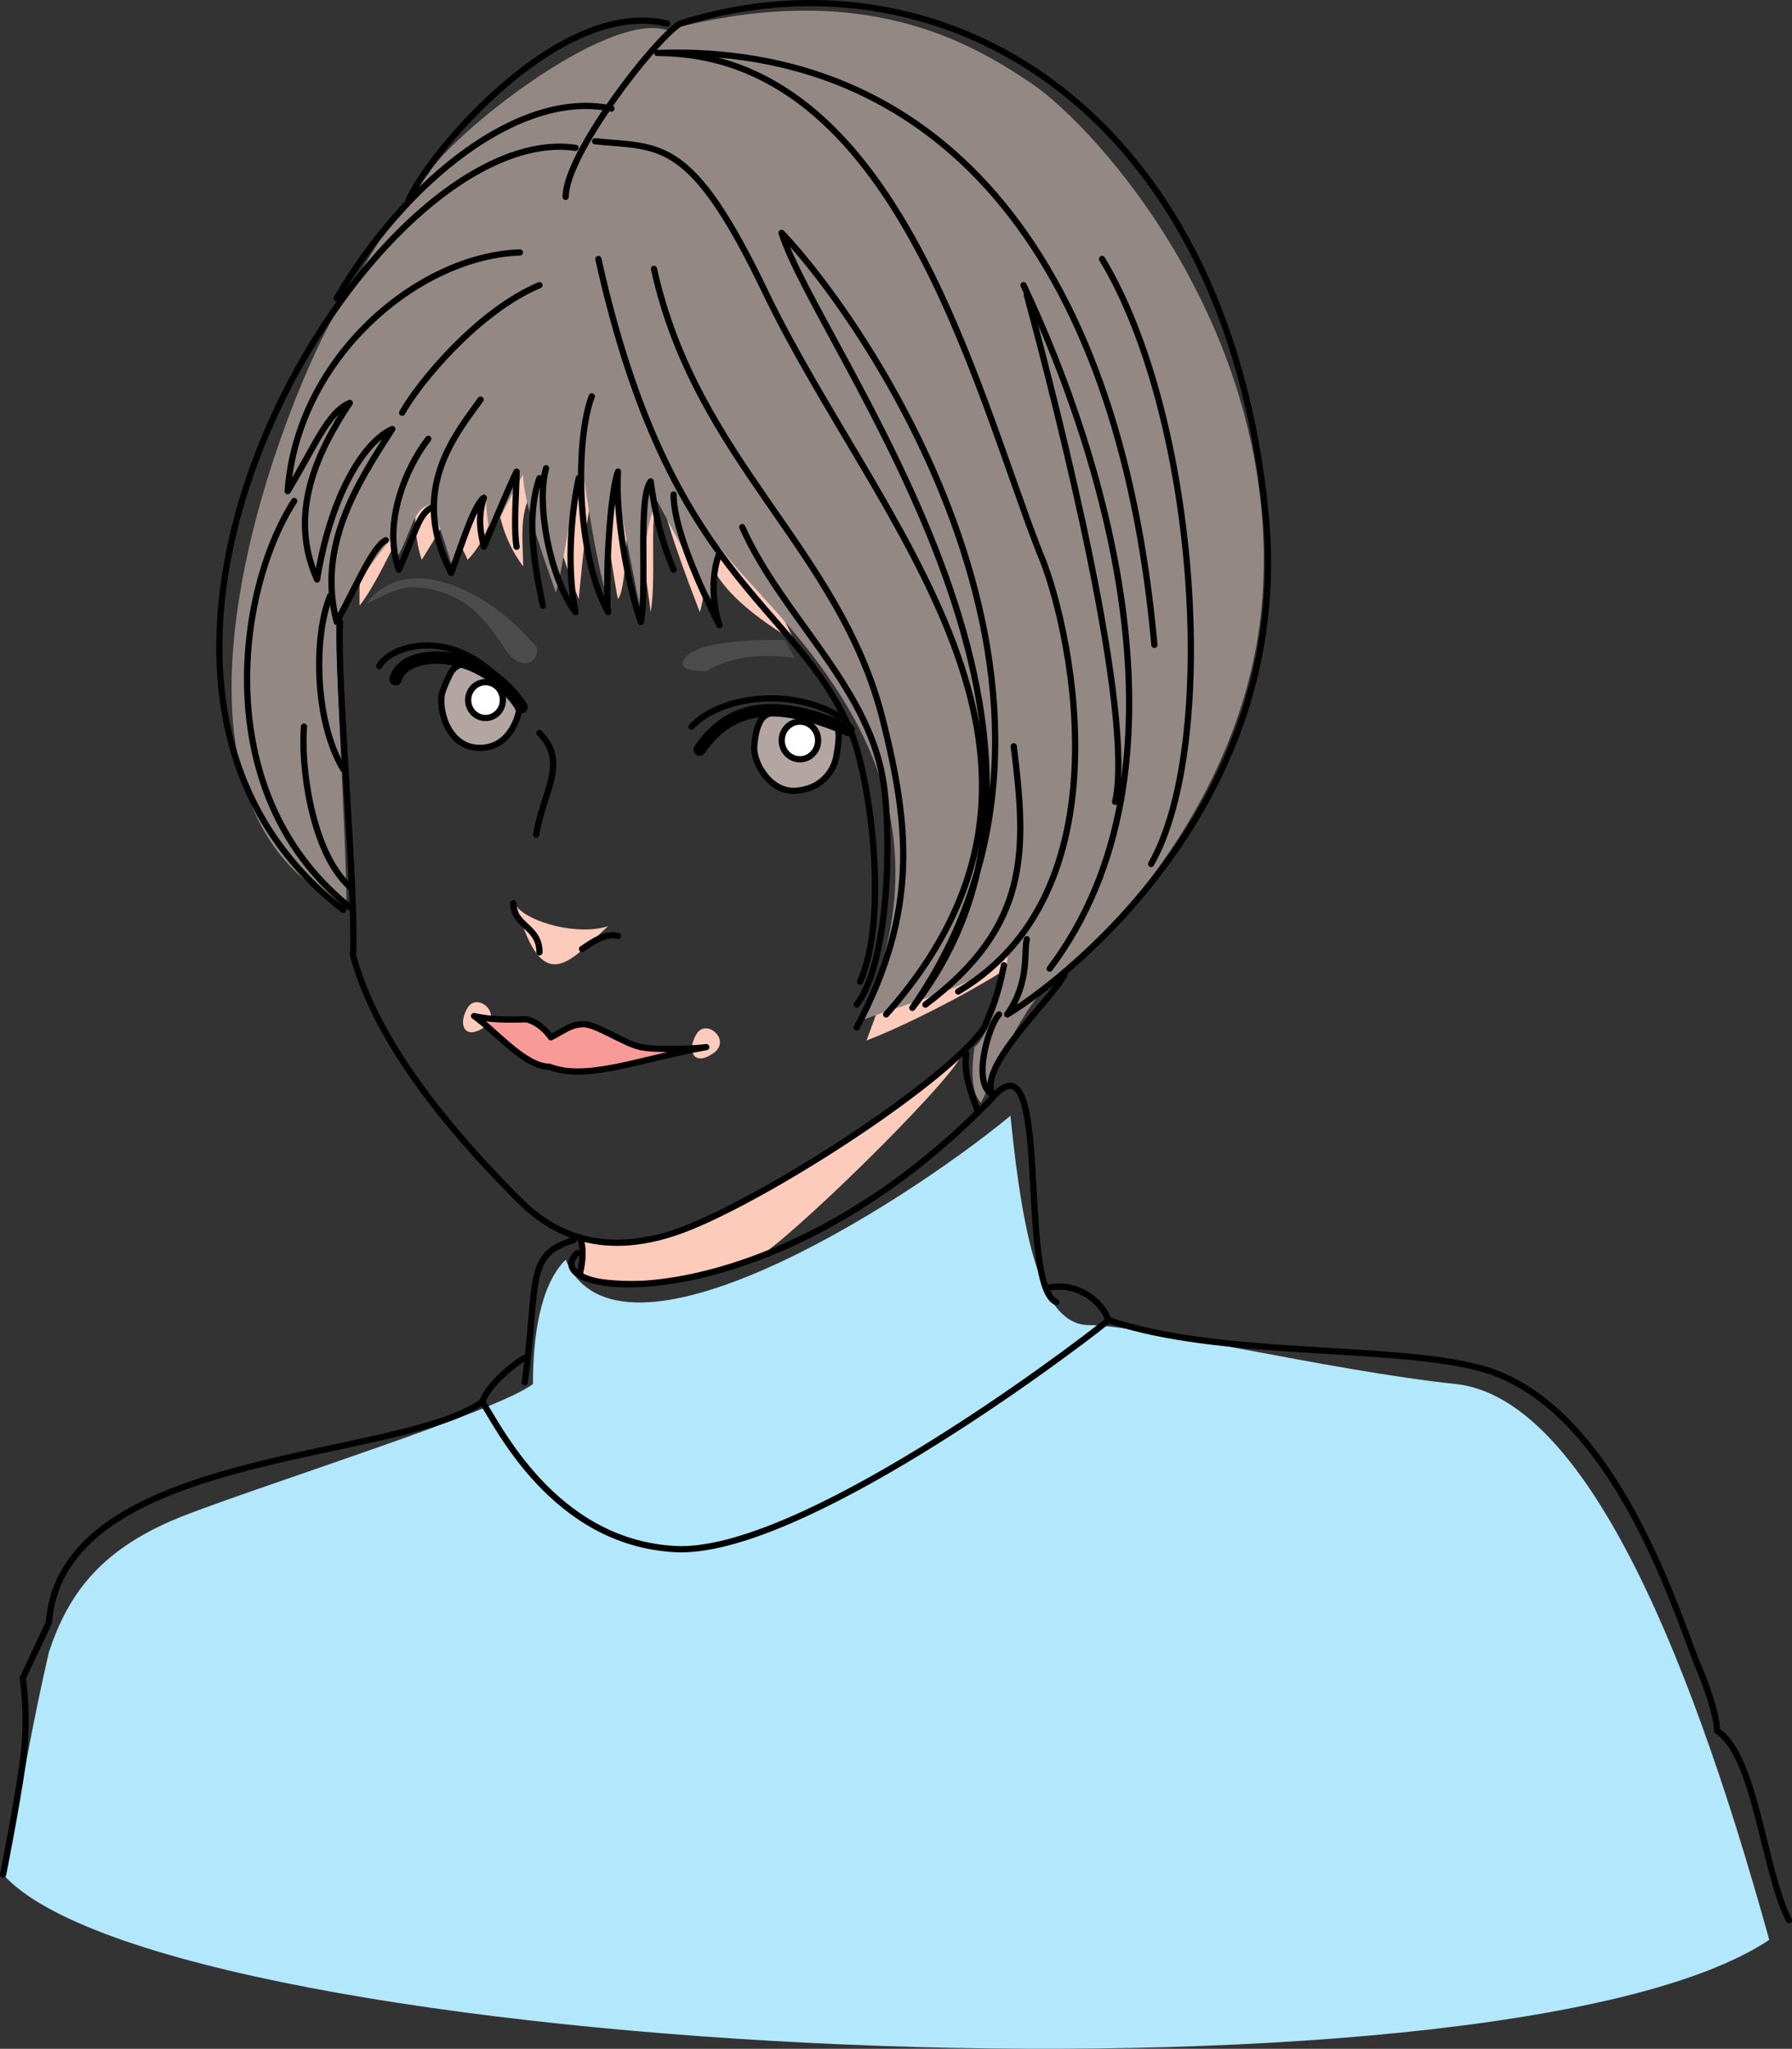
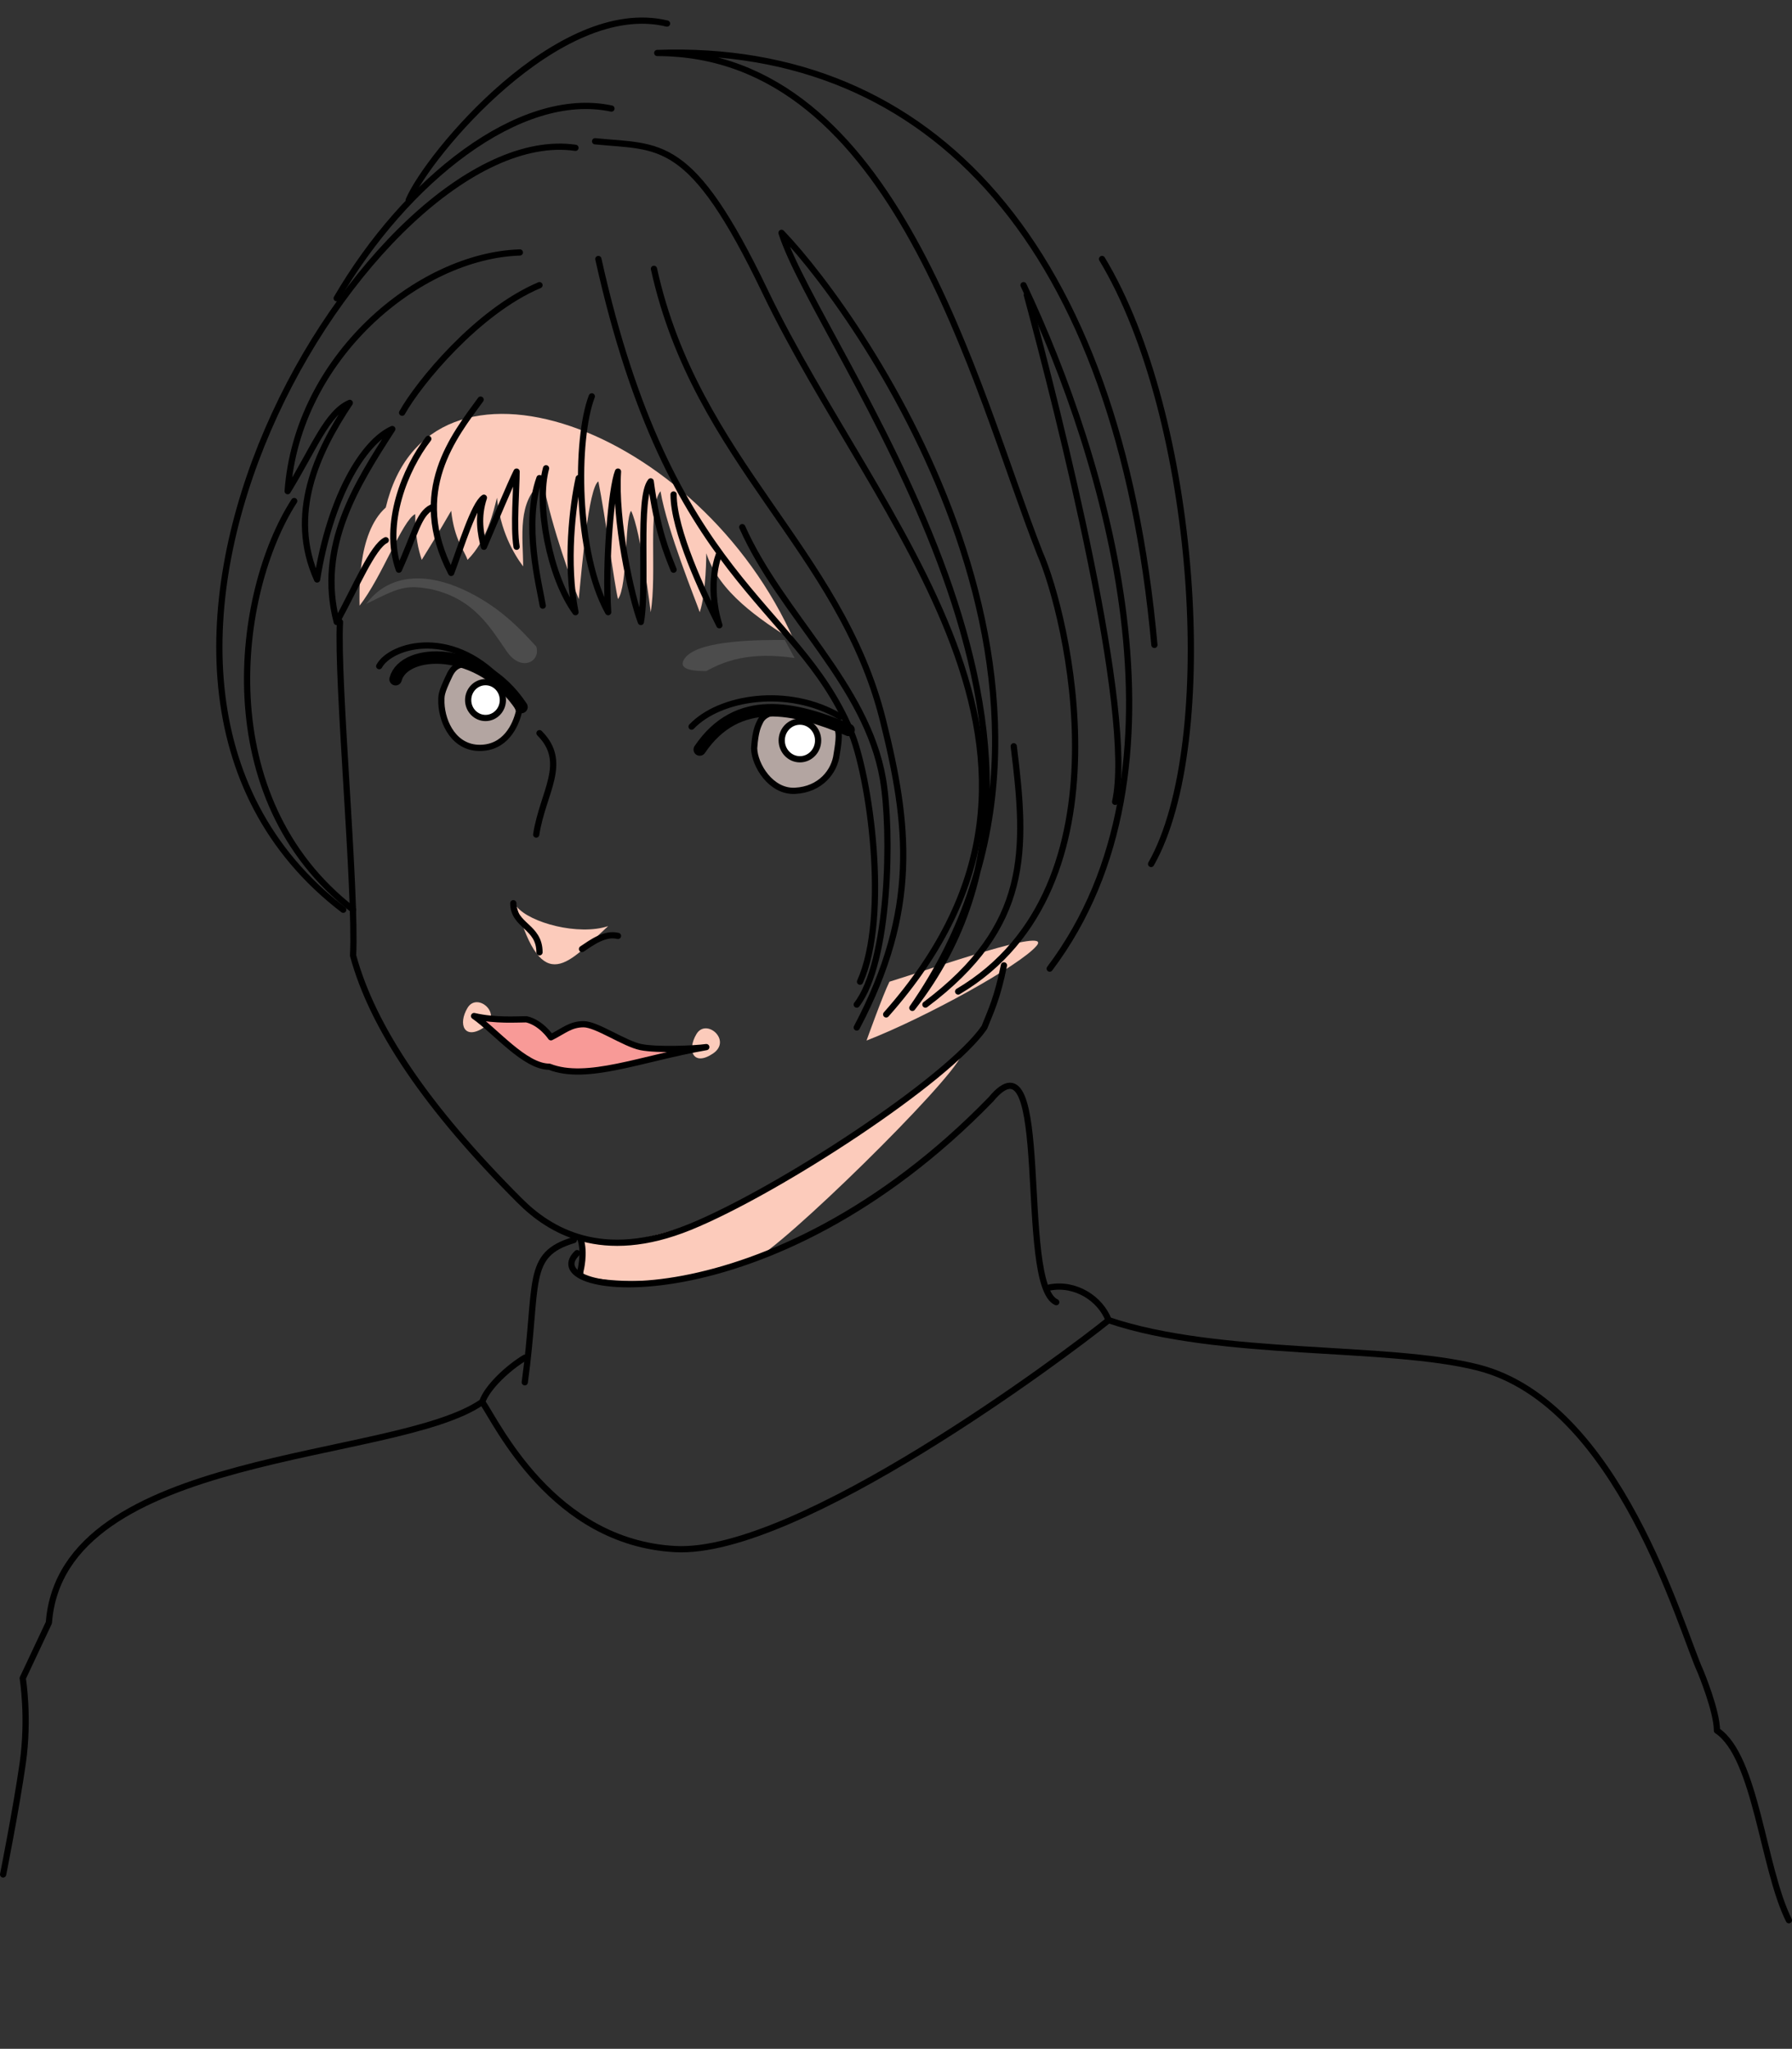
<svg xmlns="http://www.w3.org/2000/svg" width="287.813" height="329.11">
  <rect width="100%" height="100%" fill="#333333" stroke="none" />
-   <path fill="#b3e7fb" d="M90.848 202.347c-4.2 4.203-5.25 12.609-5.25 19.964-5.254 4.2-42.024 15.758-55.684 21.012-13.656 5.25-18.91 12.606-22.062 22.063C2.598 288.495 2.598 295.85.5 301.104c26.262 29.418 239.535 39.922 283.66 10.508-13.656-49.379-30.469-87.203-50.43-89.3-19.96-2.106-50.628-9.458-58.832-9.458-7.355 0-10.507-12.609-12.609-33.62-17.86 14.71-63.035 43.077-71.441 23.113" />
  <path fill="#fccbbb" d="M93.738 198.933c-.261.789 0 6.042 0 6.042 4.203 1.051 16.559 1.801 27.317-2.628 4.465-1.836 31.52-28.364 33.355-32.829-11.031 8.403-29.68 22.325-39.922 26-10.242 3.676-17.336 4.993-20.75 3.415M61.957 81.53c-4.727 4.2-4.203 14.184-4.203 15.758 3.68-4.727 6.832-13.656 8.934-14.71 0 3.679.523 5.78 1.05 7.355 2.625-4.204 4.727-7.88 4.727-7.88.523 4.727 2.101 6.305 2.625 7.88 3.152-3.153 4.203-7.88 4.726-9.98.528 5.253 2.63 8.929 4.204 11.03 0-4.726-1.051-10.504 3.152-13.656 1.578 7.879 4.726 16.285 5.777 18.91.528-5.254 1.578-17.86 3.153-18.91 1.05 5.25 2.628 16.809 3.152 18.91 1.578-2.101 1.05-12.605 2.101-14.183 1.575 3.152 3.153 16.285 3.153 16.285 1.05-6.305-.528-16.809 1.574-19.438 1.05 6.305 5.781 17.86 6.305 19.438 1.05-3.153 1.05-9.457 1.05-9.457 2.102 6.304 8.407 10.508 14.184 14.183-15.234-34.668-58.832-50.43-65.664-21.535m80.898 76.168c-1.05 2.102-3.68 9.453-3.68 9.453 9.458-3.676 24.692-12.082 27.317-15.23 2.63-3.153-16.808 3.676-23.637 5.777m-67.765 4.203c-1.574 2.625-.524 5.25 2.629 3.153 3.152-2.102-1.051-5.782-2.63-3.153m36.774 4.199c-1.578 2.63-.527 5.254 2.625 3.153 3.153-2.102-1.05-5.778-2.625-3.153m-28.894-20.484c2.101 2.625 9.98 4.727 14.71 3.152-6.304 5.778-10.507 11.555-14.71-3.152" />
-   <path fill="#948884" d="M107.133 4.835c-9.98-3.152-35.195 17.336-38.344 23.113-5.781 6.305-12.082 17.86-14.71 22.063-6.829 11.03-35.196 78.27 1.577 95.605 0-9.98-2.101-44.125-1.578-46.754 2.629-4.726 8.93-12.605 8.93-12.605.527 1.574.527 3.676.527 3.676 2.625-4.204 2.625-8.403 5.778-8.93 1.574 4.203 2.625 7.879 3.152 9.457 2.625-5.254 5.777-11.031 5.777-11.031-.523 1.574.528 6.828.528 6.828 2.101-4.203 4.199-8.407 5.25-9.98 0 4.726 4.203 15.757 5.253 18.91 1.051-3.153 3.153-18.387 4.204-21.012.523 5.254 3.152 21.011 4.726 23.636-.523-6.3-.523-15.757 1.05-18.382 1.052 5.777 3.677 18.91 3.677 18.91 0-6.828 1.05-15.762 2.629-17.86 3.675 6.829 8.406 15.758 9.98 17.86-1.574-3.153-.527-8.93 0-10.508 7.879 11.031 41.5 35.723 22.59 76.172 9.453-3.68 19.434-5.254 23.637-11.559.523 3.153-2.625 13.656-5.254 15.758-.524 3.68-.524 7.356 1.05 8.934 2.626-5.254 6.305-15.762 12.61-20.489 6.3-4.726 30.191-28.347 32.566-60.41 3.153-42.55-26.332-75.691-37.297-82.996-9.453-6.305-26.789-16.812-58.308-8.406" />
  <path fill="none" stroke="#000" stroke-linecap="round" stroke-linejoin="round" d="M54.605 99.913c-.527 9.457 2.625 43.074 2.102 53.582 3.148 11.559 11.797 24.406 26.79 39.398 4.726 4.727 13.132 9.98 27.316 4.204 14.183-5.782 41.496-23.641 47.277-32.043 1.05-2.63 2.098-4.73 3.152-9.985" />
  <path fill="none" stroke="#000" stroke-linecap="round" stroke-linejoin="round" d="M86.648 117.772c4.727 4.73.524 9.457-.527 16.286m-3.676 11.031c0 3.68 4.203 3.68 4.203 7.883m6.829-.528c1.574-1.05 3.675-2.625 5.777-2.101" />
  <path fill="#f89a97" d="M76.14 163.214c3.415.789 6.829.523 8.407.523 2.363.528 3.941 2.89 3.941 2.89 2.098-1.05 3.149-2.1 5.25-2.1 2.102 0 6.567 3.152 9.192 3.675 2.629.527 8.668.266 10.507 0-10.507 1.84-19.171 5.516-25.214 3.152-3.938 0-8.668-5.777-12.082-8.14" />
  <path fill="none" stroke="#000" stroke-linecap="round" stroke-linejoin="round" d="M76.14 163.214c3.415.789 6.829.523 8.407.523 2.363.528 3.941 2.89 3.941 2.89 2.098-1.05 3.149-2.1 5.25-2.1 2.102 0 6.567 3.152 9.192 3.675 2.629.527 8.668.266 10.507 0-10.507 1.84-19.171 5.516-25.214 3.152-3.938 0-8.668-5.777-12.082-8.14zm0 0" />
  <path fill="#4c4c4c" d="M126.047 102.804c-3.418 0-13.785-.098-16.024 2.89-1.574 2.102 2.102 2.102 3.414 2.102 2.891-1.578 6.829-3.153 14.184-2.102m-41.5-1.84c.79 2.364-2.363 4.204-4.726.79-2.747-3.965-5.254-8.407-12.082-9.985-4.204-.785-5.254-.262-10.508 2.367 3.68-4.992 9.718-4.992 15.496-2.367 5.781 2.629 9.195 6.305 11.82 9.195" />
  <path fill="none" stroke="#000" stroke-linecap="round" stroke-linejoin="round" d="M60.906 107.007c1.84-3.414 12.082-6.567 20.489 3.414m29.679 6.304c4.465-4.73 15.496-6.566 23.903-1.578" />
  <path fill="#b3a5a1" d="M70.887 112.913c.133 3.285 2.101 7.227 6.172 7.227 4.074 0 5.78-3.547 6.304-5.91-.523-2.102-2.363-4.337-4.726-5.778-2.364-1.445-4.992-3.023-6.434 0-1.445 3.02-1.316 3.281-1.316 4.461" />
  <path fill="none" stroke="#000" stroke-linecap="round" stroke-linejoin="round" d="M70.887 112.913c.133 3.285 2.101 7.227 6.172 7.227 4.074 0 5.78-3.547 6.304-5.91-.523-2.102-2.363-4.337-4.726-5.778-2.364-1.445-4.992-3.023-6.434 0-1.445 3.02-1.316 3.281-1.316 4.461zm0 0" />
  <path fill="#b3a5a1" d="M121.121 120.202c.066 2.695 2.692 7.027 6.567 6.832 4.066-.207 6.367-3.086 6.695-5.91.855-4.926-.067-4.399-1.707-5.254.375.195-9.008-3.672-10.637.133-.195.457-.723 1.246-.918 4.2" />
  <path fill="none" stroke="#000" stroke-linecap="round" stroke-linejoin="round" d="M121.121 120.202c.066 2.695 2.692 7.027 6.567 6.832 4.066-.207 6.367-3.086 6.695-5.91.855-4.926-.067-4.399-1.707-5.254.375.195-9.008-3.672-10.637.133-.195.457-.723 1.246-.918 4.2zm-27.906 78.731c.785 2.363 0 5.253 0 5.253" />
  <path fill="none" stroke="#000" stroke-linecap="round" stroke-linejoin="round" d="M92.688 201.296c-7.352 7.094 30.73 12.082 66.453-24.688 9.98-12.082 4.199 29.68 10.504 32.57" />
  <path fill="none" stroke="#000" stroke-linecap="round" stroke-linejoin="round" d="M168.594 206.811c4.203-.785 8.144 1.84 9.457 5.254-6.832 5.516-49.906 37.825-69.602 36.774-19.699-1.051-28.633-20.227-30.996-23.64.79-2.364 4.203-5.516 6.832-7.09" />
  <path fill="none" stroke="#000" stroke-linecap="round" stroke-linejoin="round" d="M92.164 199.194c-7.879 2.367-5.672 6.664-7.879 22.852m-6.832 3.152c-13.918 9.719-67.5 7.617-69.601 35.457l-4.204 8.934s1.051 6.3 0 13.656C2.598 290.6.5 301.105.5 301.105m177.55-89.04c17.86 6.043 44.778 3.887 59.36 7.618 22.586 5.777 32.567 42.023 35.719 48.851 0 0 2.629 6.305 2.629 9.457 6.3 4.203 7.351 22.063 11.555 30.469" />
  <path fill="#fff" d="M77.98 115.335c1.54 0 2.786-1.29 2.786-2.879 0-1.59-1.246-2.879-2.786-2.879-1.539 0-2.789 1.29-2.789 2.879 0 1.59 1.25 2.879 2.79 2.879" />
  <path fill="none" stroke="#000" stroke-linecap="round" stroke-linejoin="round" d="M77.98 115.335c1.54 0 2.786-1.29 2.786-2.879 0-1.59-1.246-2.879-2.786-2.879-1.539 0-2.789 1.29-2.789 2.879 0 1.59 1.25 2.879 2.79 2.879zm0 0" />
  <path fill="#fff" d="M128.473 121.968c1.617 0 2.925-1.356 2.925-3.024 0-1.672-1.308-3.023-2.925-3.023-1.614 0-2.922 1.351-2.922 3.023 0 1.668 1.308 3.024 2.922 3.024" />
  <path fill="none" stroke="#000" stroke-linecap="round" stroke-linejoin="round" d="M128.473 121.968c1.617 0 2.925-1.356 2.925-3.024 0-1.672-1.308-3.023-2.925-3.023-1.614 0-2.922 1.351-2.922 3.023 0 1.668 1.308 3.024 2.922 3.024zm0 0" />
  <path fill="none" stroke="#000" stroke-linecap="round" stroke-linejoin="round" stroke-width="2" d="M63.535 109.108c1.313-4.992 13.656-5.515 20.223 4.465m28.629 6.828c6.043-8.93 15.234-6.828 23.902-3.152" />
-   <path fill="none" stroke="#000" stroke-linecap="round" stroke-linejoin="round" d="M90.848 31.624c0-6.828 14.183-25.215 18.386-27.84m0 0c41.5-13.133 87.602 13.094 94.032 78.793 4.726 48.328-35.196 76.695-41.5 80.375 3.675-5.254 2.625-9.98 3.152-12.082" />
  <path fill="none" stroke="#000" stroke-linecap="round" stroke-linejoin="round" d="M92.426 23.745C59.856 19.018 5.75 108.319 55.129 146.14" />
  <path fill="none" stroke="#000" stroke-linecap="round" stroke-linejoin="round" d="M98.203 17.44C83.496 14.288 65.11 29 54.078 47.91" />
  <path fill="none" stroke="#000" stroke-linecap="round" stroke-linejoin="round" d="M107.133 3.784C89.8-.419 68.789 24.796 65.637 32.151m119.769 71.442c-5.781-64.09-35.722-96.657-79.847-95.082 38.347 0 50.953 53.582 61.46 80.37 4.2 9.458 15.235 53.583-13.132 70.391" />
  <path fill="none" stroke="#000" stroke-linecap="round" stroke-linejoin="round" d="M95.578 22.694c10.504 1.051 15.336-.851 27.317 24.164 17.859 37.297 56.207 74.594 19.433 116.094" />
  <path fill="none" stroke="#000" stroke-linecap="round" stroke-linejoin="round" d="M125.52 37.401c13.132 13.66 55.683 74.594 21.011 124.5 34.145-43.601-15.234-106.113-21.011-124.5Zm0 0" />
  <path fill="none" stroke="#000" stroke-linecap="round" stroke-linejoin="round" d="M162.816 119.878c2.102 16.808 2.625 28.89-14.183 41.496M164.39 45.808c13.133 27.84 28.368 77.746 4.204 109.789" />
  <path fill="none" stroke="#000" stroke-linecap="round" stroke-linejoin="round" d="M164.918 47.386c5.254 19.433 17.336 67.234 14.184 81.422M177 41.604c15.23 25.215 18.91 77.746 7.879 97.184m-79.848-95.605c6.832 30.992 29.903 45.003 36.774 72.492 4.203 16.808 5.777 30.465-4.203 49.379" />
  <path fill="none" stroke="#000" stroke-linecap="round" stroke-linejoin="round" d="M119.215 84.679c6.305 14.183 19.96 25.214 22.59 40.449 1.468 8.539 1.05 29.418-4.203 36.246" />
  <path fill="none" stroke="#000" stroke-linecap="round" stroke-linejoin="round" d="M96.102 41.604c11.558 52.008 31.546 54.88 40.449 75.645 3.152 7.355 6.304 29.941 1.578 40.45M83.496 40.554C67.211 41.08 47.773 57.366 46.2 78.9c4.203-6.828 6.305-12.605 9.98-14.183-5.253 7.882-9.98 17.86-5.253 28.367 2.101-13.133 7.355-22.063 12.082-24.164-5.778 8.93-12.082 18.91-8.93 30.992 3.152-5.777 5.777-12.082 7.879-13.133" />
  <path fill="none" stroke="#000" stroke-linecap="round" stroke-linejoin="round" d="M68.79 70.495c-3.68 4.73-7.356 13.66-4.731 21.016 2.629-5.782 3.152-8.934 5.254-9.98" />
  <path fill="none" stroke="#000" stroke-linecap="round" stroke-linejoin="round" d="M77.191 64.194c-4.203 5.778-11.554 14.707-4.726 27.84 1.574-4.203 3.676-11.031 5.254-12.082-1.051 3.152-.528 5.777 0 7.879 1.574-3.676 4.199-9.98 5.25-12.078 0 2.625-.524 8.926 0 12.078M86.648 76.8c-2.628 7.355 0 17.336.524 20.488m.528-22.063c-1.579 5.778.523 17.336 4.726 23.114-1.578-7.88-.457-17.125.523-21.54" />
  <path fill="none" stroke="#000" stroke-linecap="round" stroke-linejoin="round" d="M95.05 63.67c-2.624 6.825-2.624 25.212 2.63 34.669-.528-7.88.523-19.961 1.574-22.586-.524 7.879 2.101 19.96 3.676 24.16 1.05-5.777-.524-19.96 1.578-22.586 1.05 7.879 2.625 11.555 3.676 14.184m0-12.082c0 5.777 4.73 15.757 7.355 21.011-2.102-6.828 0-11.558 0-11.558M86.648 45.808c-9.98 4.203-19.437 15.757-22.062 20.488M47.25 80.48c-9.457 14.706-13.66 47.8 9.457 65.66" />
-   <path fill="none" stroke="#000" stroke-linecap="round" stroke-linejoin="round" d="M48.824 116.725c-.523 5.778 1.051 19.961 7.356 25.739m-3.153-46.75c-2.625 6.3-2.625 19.96 2.102 27.84m115.828 33.093c-2.363 4.203-13.918 14.707-11.555 19.172-3.414-1.836-.527-11.293 1.051-12.867m-5.253 6.301c-.528 3.418 1.05 7.094 1.84 9.195" />
</svg>